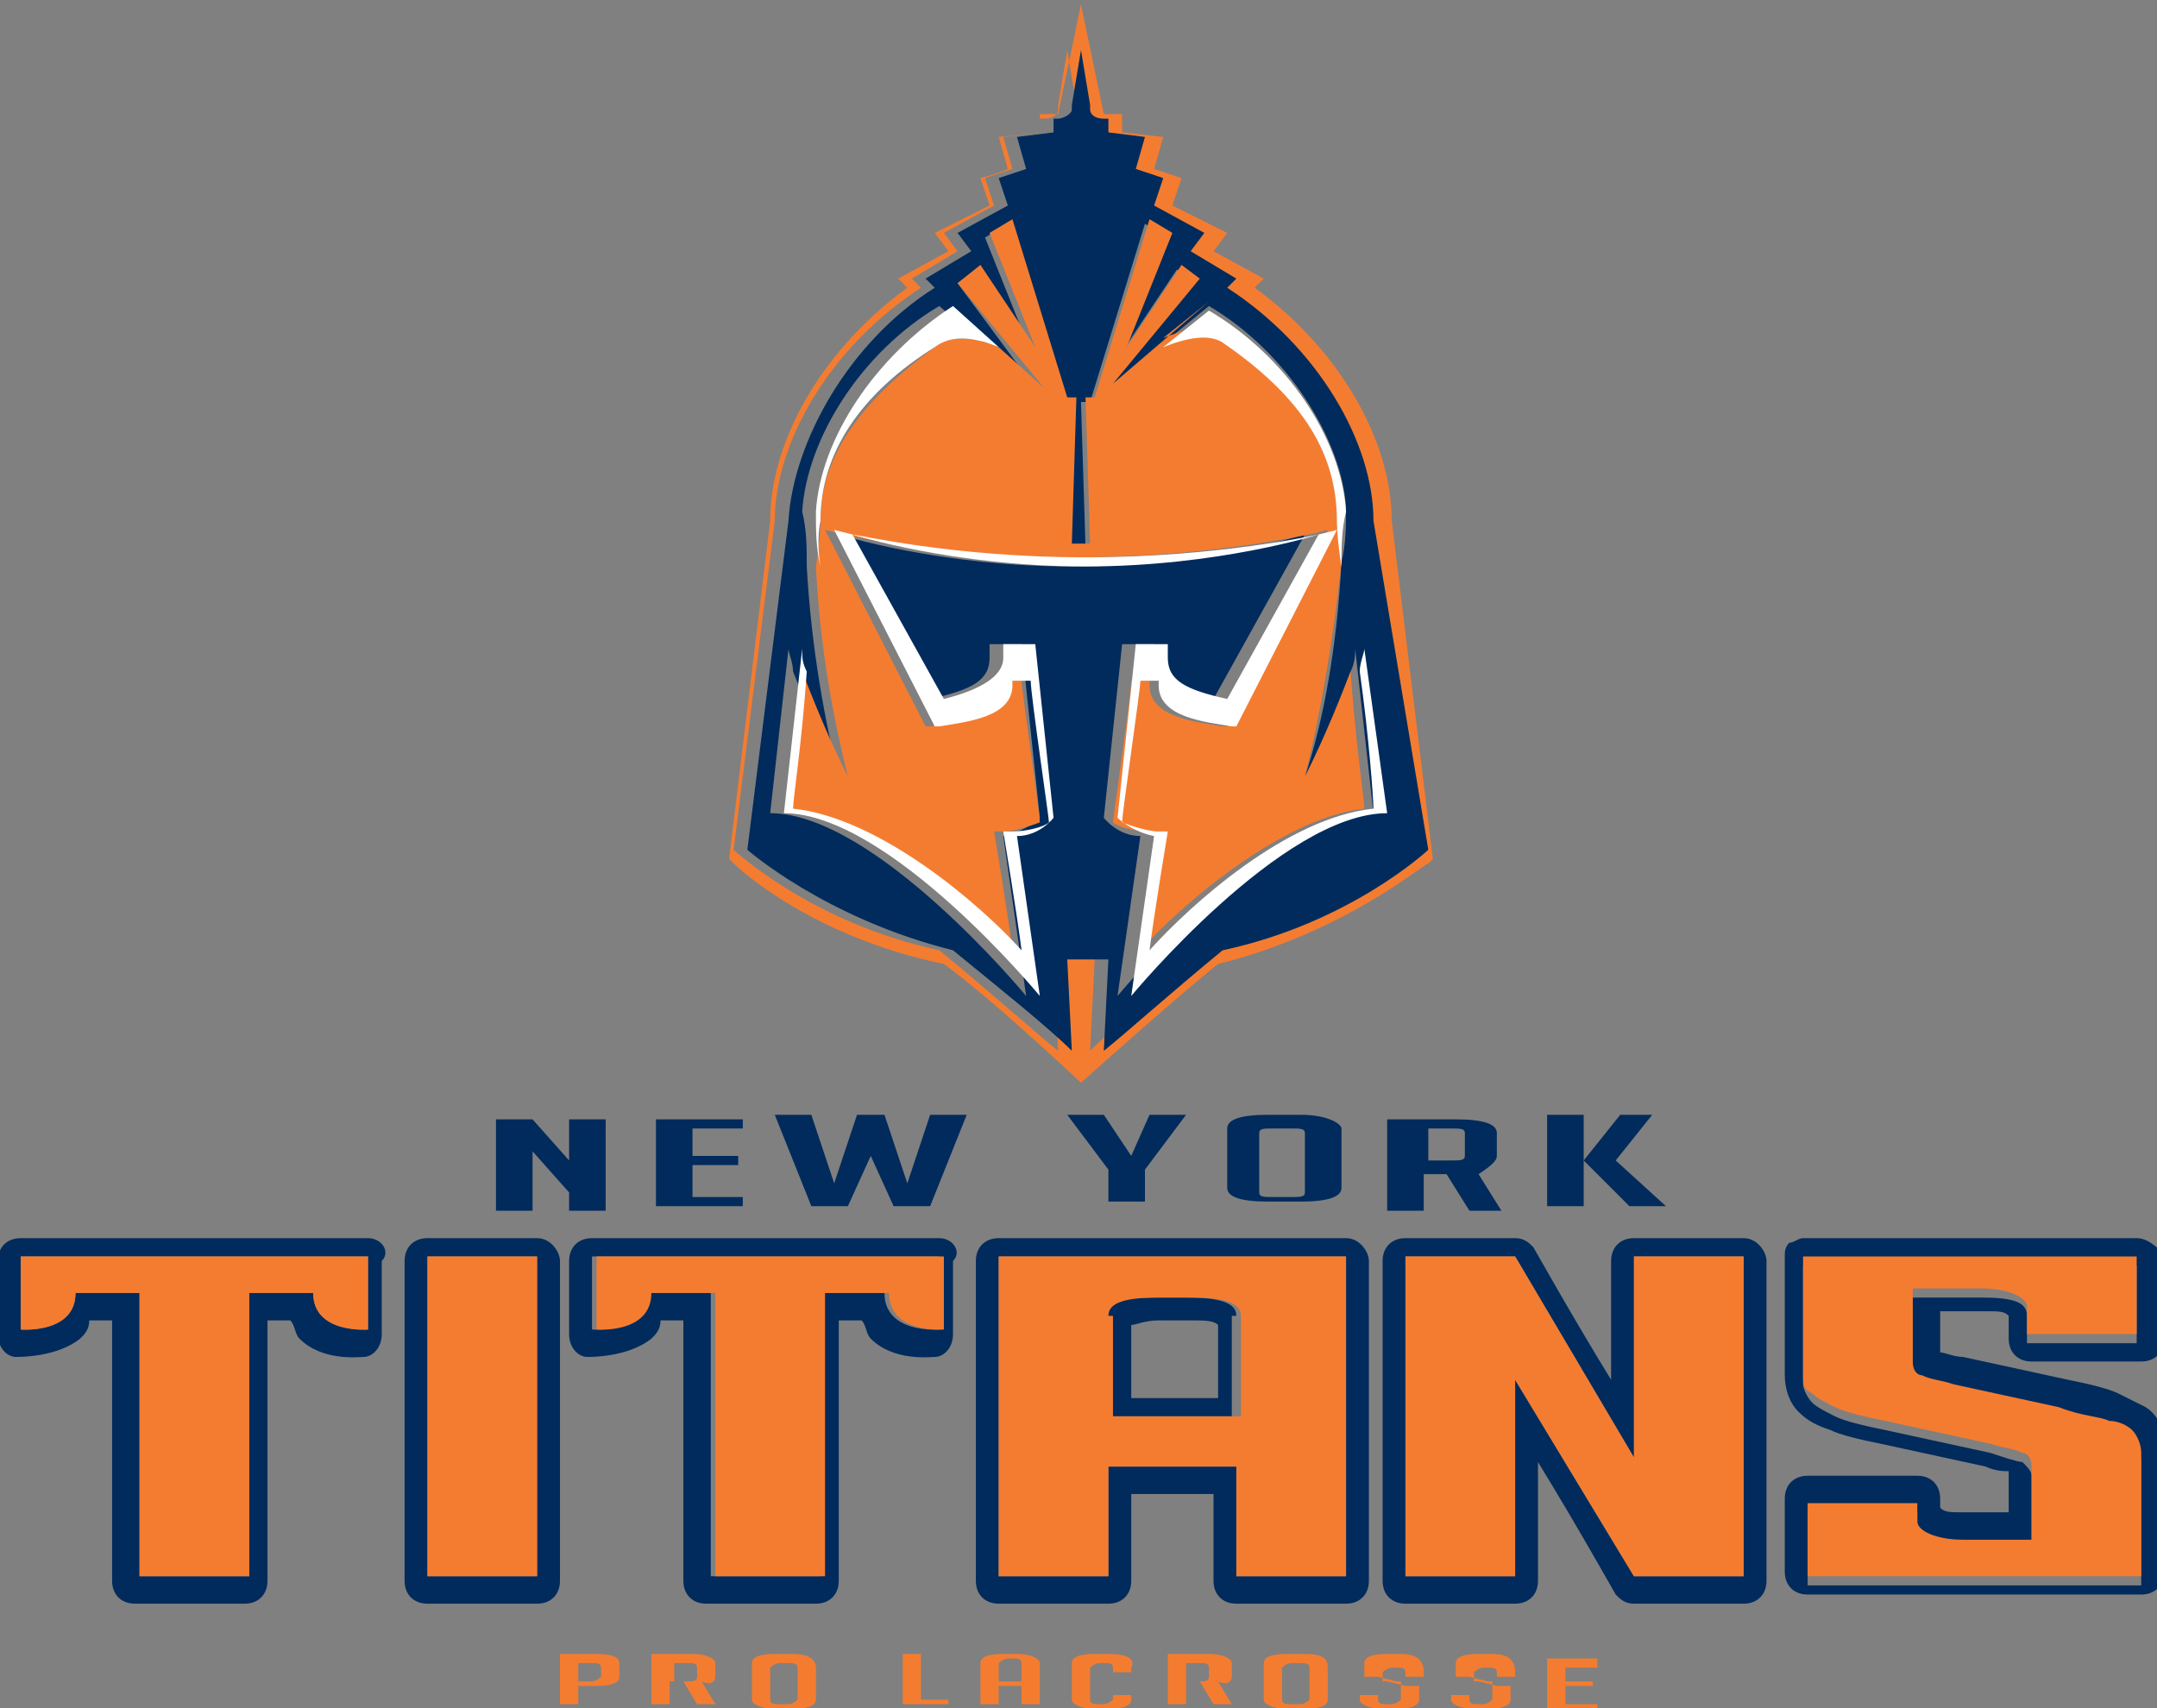
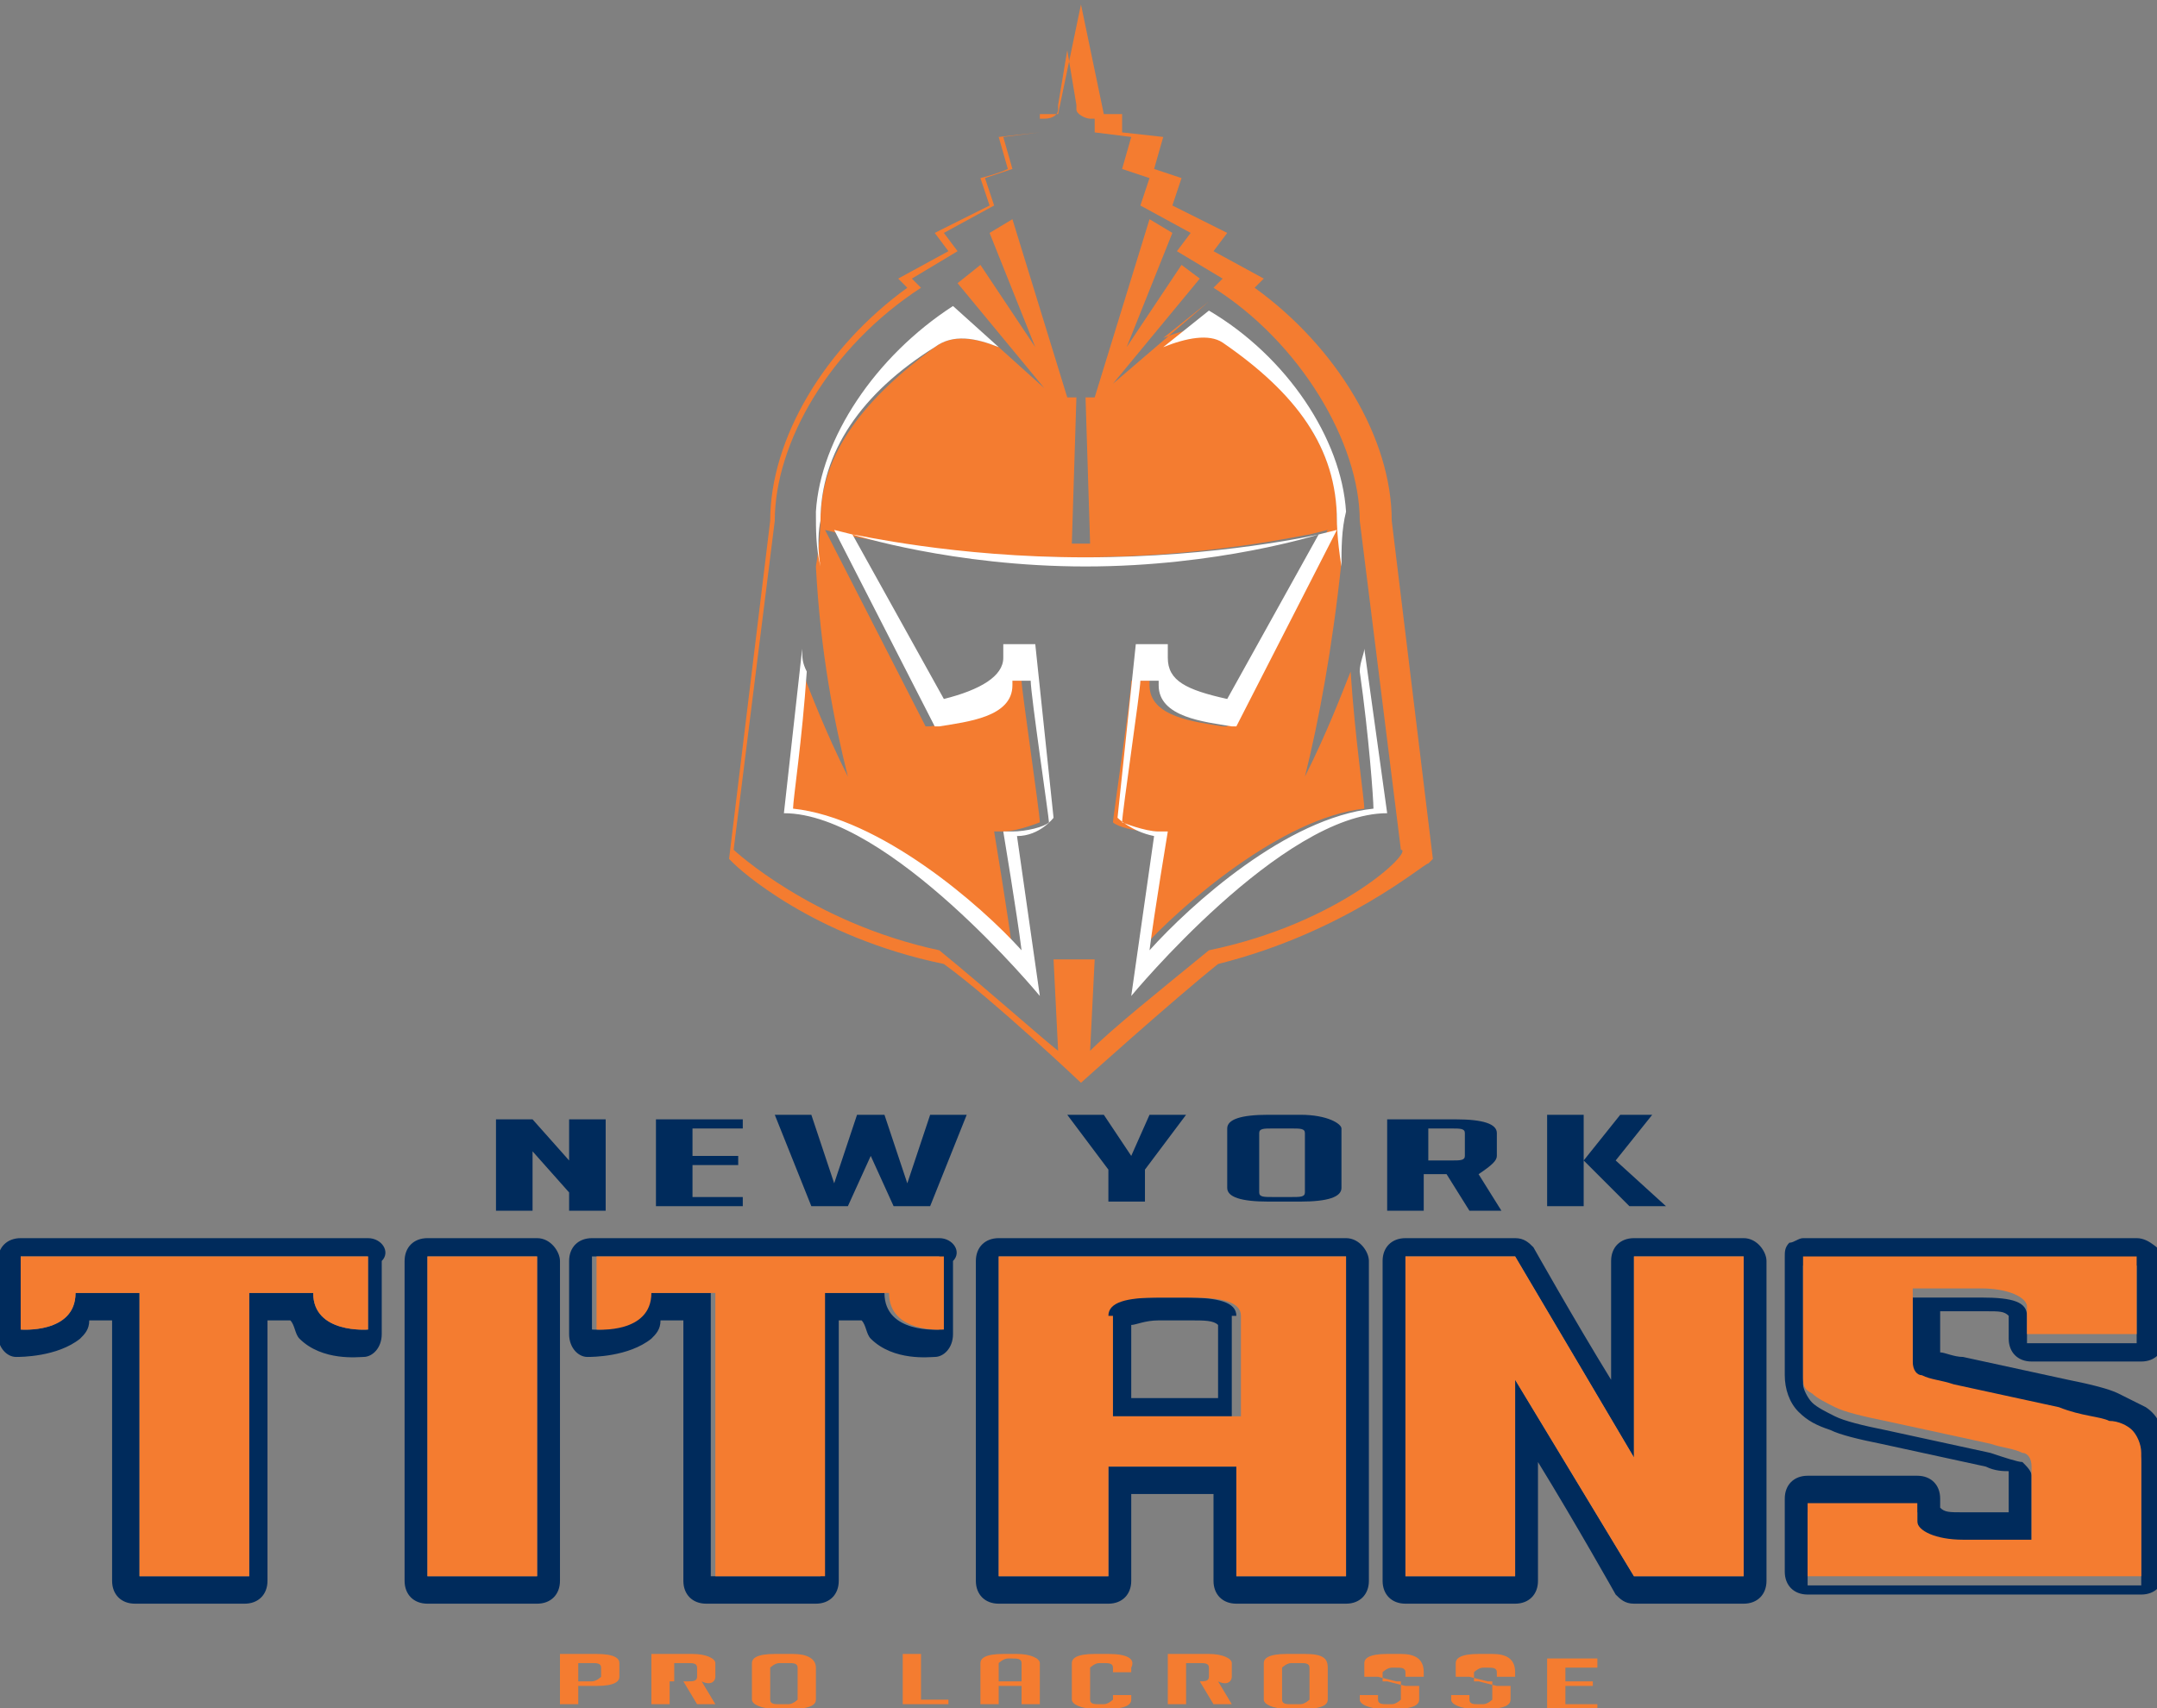
<svg xmlns="http://www.w3.org/2000/svg" xmlns:xlink="http://www.w3.org/1999/xlink" id="svg2" viewBox="0 0 300 237.6" width="2500" height="1980">
  <rect x="0" y="0" width="300" height="237.6" fill="#808080" stroke="none" />
  <style>.st0{clip-path:url(#SVGID_2_)}.st1{fill:#002b5c}.st2{fill:#f47c30}.st3{fill:#fff}</style>
  <g id="g11" transform="matrix(1.25 0 0 -1.25 32.828 509.878)">
    <g transform="matrix(5.085 0 0 5.085 -1648.617 -2689.867)" id="g495">
      <defs>
        <path id="SVGID_1_" d="M123.4 471.7h440v237.6h-440z" />
      </defs>
      <clipPath id="SVGID_2_">
        <use xlink:href="#SVGID_1_" overflow="visible" />
      </clipPath>
      <g id="g497" class="st0">
        <path id="path503" class="st1" d="M365.8 579.8h-2.4v.6c0 .3-.3.4-1 .4h-1.5v-1.6c0-.1.1-.2.2-.3.1 0 .4-.1.7-.2l2.3-.5c.5-.1.9-.2 1.1-.3.2-.1.4-.1.5-.2.1-.1.2-.3.2-.5v-2.7h-7.3v1.6h2.4v-.4c0-.3.3-.4 1-.4h1.5v1.6c0 .1-.1.2-.2.3-.1 0-.4.1-.7.2l-2.3.5c-.5.1-.9.2-1.1.3-.2.1-.4.2-.5.3-.1.1-.2.3-.2.4v2.6h7.3v-1.7zm0 2.3h-7.3c-.1 0-.2-.1-.3-.1-.1-.1-.1-.2-.1-.3v-2.6c0-.3.1-.6.3-.8.2-.2.4-.3.7-.4.2-.1.6-.2 1.1-.3l2.3-.5c.2-.1.4-.1.5-.1v-.9h-1c-.3 0-.4 0-.5.1v.2c0 .3-.2.5-.5.5h-2.4c-.3 0-.5-.2-.5-.5v-1.6c0-.3.2-.5.5-.5h7.3c.3 0 .5.2.5.5v2.7c0 .4-.1.7-.4.9l-.6.3c-.2.1-.6.2-1.1.3l-2.3.5c-.2 0-.4.1-.5.1v.9h1c.3 0 .4 0 .5-.1v-.5c0-.3.2-.5.5-.5h2.4c.3 0 .5.2.5.5v1.9c-.1 0-.3.3-.6.3m-8.6-7.4h-2.4l-2.6 4.3v-4.3h-2.4v7h2.4l2.6-4.4v4.4h2.4v-7zm0 7.4h-2.4c-.3 0-.5-.2-.5-.5V579c-.8 1.3-1.7 2.9-1.7 2.9-.1.1-.2.2-.4.2h-2.4c-.3 0-.5-.2-.5-.5v-7c0-.3.2-.5.5-.5h2.4c.3 0 .5.2.5.5v2.6c.8-1.3 1.7-2.9 1.7-2.9.1-.1.2-.2.4-.2h2.4c.3 0 .5.2.5.5v7c0 .2-.2.5-.5.5m-26.4-7.4h-2.4v7h2.4v-7zm0 7.4h-2.4c-.3 0-.5-.2-.5-.5v-7c0-.3.2-.5.5-.5h2.4c.3 0 .5.2.5.5v7c0 .2-.2.5-.5.5m14.8-3.5h-1.8v1.6c.1 0 .3.1.6.1h.7c.3 0 .5 0 .6-.1v-1.6zm.5 1.8c0 .3-.4.4-1.1.4h-.7c-.7 0-1.1-.1-1.1-.4v-2.2h2.8v2.2zm-19-.3s-1.2-.1-1.2.8h-1.4v-6.2h-2.4v6.2h-1.4c0-.9-1.2-.8-1.2-.8v1.6h7.6v-1.6zm0 2h-7.6c-.3 0-.5-.2-.5-.5V580c0-.3.2-.5.4-.5.1 0 .9 0 1.4.4.1.1.2.2.2.4h.5v-5.7c0-.3.2-.5.5-.5h2.4c.3 0 .5.2.5.5v5.7h.5c.1-.1.1-.3.2-.4.5-.5 1.3-.4 1.4-.4.2 0 .4.2.4.5v1.6c.2.2 0 .5-.3.5m12.5-2s-1.2-.1-1.2.8H337v-6.2h-2.4v6.2h-1.4c0-.9-1.2-.8-1.2-.8v1.6h7.6v-1.6zm0 2H332c-.3 0-.5-.2-.5-.5V580c0-.3.2-.5.4-.5.1 0 .9 0 1.4.4.1.1.2.2.2.4h.5v-5.7c0-.3.2-.5.5-.5h2.4c.3 0 .5.2.5.5v5.7h.5c.1-.1.1-.3.2-.4.5-.5 1.3-.4 1.4-.4.2 0 .4.2.4.5v1.6c.2.2 0 .5-.3.5m8.9-7.4h-2.4v2.4h-2.8v-2.4h-2.4v7h7.6v-7zm0 7.4h-7.6c-.3 0-.5-.2-.5-.5v-7c0-.3.2-.5.5-.5h2.4c.3 0 .5.2.5.5v1.9h1.8v-1.9c0-.3.2-.5.5-.5h2.4c.3 0 .5.2.5.5v7c0 .2-.2.5-.5.5" />
        <path id="path505" class="st2" d="M345.5 588.4c-1.1-.9-2.1-1.7-2.6-2.2l.1 2h-.9l.1-2c-.5.4-1.5 1.3-2.6 2.2-2.8.6-4.5 2.2-4.5 2.2l.9 7.2c0 1.7 1.2 3.8 3.2 5.1l-.2.2 1 .6-.3.4 1.1.6-.2.6.6.2-.2.7.8.1v.3h.1c.2 0 .3.1.3.2v.1l.2 1.2.2-1.2v-.1c0-.1.2-.2.3-.2h.1v-.3l.8-.1-.2-.7.6-.2-.2-.6 1.1-.6-.3-.4 1-.6-.2-.2c1.9-1.2 3.2-3.4 3.2-5.1l.9-7.2c.3 0-1.3-1.6-4.2-2.2m4 9.4c0 1.8-1.2 3.8-3 5.1l.2.2-1.1.6.3.4-1.2.6.2.6-.6.2.2.7-.9.1v.4h-.4l-.5 2.4-.5-2.4h-.4v-.4l-.9-.1.2-.7c-.2-.1-.6-.2-.6-.2l.2-.6-1.2-.6.3-.4-1.1-.6.2-.2c-1.8-1.3-3-3.3-3-5.1l-.9-7.4.1-.1c.1-.1 1.7-1.6 4.6-2.2 1.1-.8 3-2.6 3-2.6s2 1.8 3 2.6c2.8.7 4.5 2.2 4.6 2.2l.1.1-.9 7.4" />
-         <path id="path507" class="st1" d="M345.5 602.5c1.7-1 2.9-2.9 3-4.4 0-.4 0-.8-.1-1.2-.1-1.9-.4-3.5-.8-4.7.6 1 .8 1.8 1 2.3.1.2.1.4.1.5l.4-3.6c-2.3 0-5.6-4-5.6-4l.5 3.5c-.5 0-.8.4-.8.4l.4 3.8h.7v-.3c0-.4.5-.7 1.3-.9l2 3.6s-2.2-.7-5.1-.7-5.1.7-5.1.7l2-3.6c.9.2 1.3.4 1.3.9v.3h.7l.4-3.8s-.3-.3-.8-.4l.5-3.5s-3.3 4-5.6 4l.4 3.6c0-.1.1-.3.1-.5.2-.5.5-1.3 1-2.3-.3 1.2-.6 2.8-.7 4.6 0 .4 0 .8-.1 1.2.1 1.6 1.3 3.5 3 4.5l2.1-1.8-1.7 2.3.4.3 1.2-1.8-1 2.5.5.3 1.2-3.9h.2l-.1-3.2h.4l-.1 3.2h.2l1.2 3.9.5-.3-1-2.5 1.2 1.8.4-.3-1.9-2.3 2.2 1.8zm3.6-4.7c0 1.7-1.2 3.8-3.2 5.1l.2.2-1 .6.3.4-1.1.6.2.6-.6.2.2.7-.8.1v.3h-.1c-.2 0-.3.1-.3.2v.1l-.2 1.2-.2-1.2v-.1c0-.1-.2-.2-.3-.2h-.1v-.3l-.8-.1.2-.7-.6-.2.2-.6-1.1-.6.3-.4-1-.6.2-.2c-1.9-1.2-3.1-3.4-3.2-5.1l-.9-7.2s1.7-1.5 4.5-2.2c1.1-.9 2.1-1.7 2.6-2.2l-.1 2h.9l-.1-2c.5.4 1.5 1.3 2.6 2.2 2.8.6 4.5 2.2 4.5 2.2l-1.2 7.2" />
        <path id="path509" class="st2" d="M341.2 588.4c-.1.8-.4 2.6-.4 2.6h.2c.3 0 .8.2.8.2 0 .2-.4 2.9-.4 3.1h-.4v-.1c0-.7-1-.8-1.6-.9h-.1l-2.2 4.3.4-.1s2.2-.5 5.1-.5 5 .5 5.1.5l.4.1-2.2-4.3h-.1c-.6.1-1.6.2-1.6.9v.1h-.4c0-.3-.4-3-.4-3.1.1-.1.5-.2.8-.2h.2s-.3-1.8-.4-2.6c.9 1 3.1 2.9 4.9 3.1 0 .2-.2 1.5-.3 3-.2-.5-.5-1.3-1-2.3.3 1.2.6 2.8.8 4.7-.1.6-.1 1-.1 1 0 1.5-1 2.8-2.5 3.9-.4.3-.8.2-1.3 0l1 .8-2.1-1.8 1.9 2.3-.4.3-1.2-1.8 1 2.5-.5.3-1.2-3.9h-.2l.1-3.2h-.4l.1 3.2h-.2l-1.2 3.9-.5-.3 1-2.5-1.2 1.8-.5-.4 1.9-2.3-1 .9c-.5.2-1 .3-1.4 0-1.5-1.1-2.5-2.3-2.5-3.8 0 0 0-.4-.1-1 .1-1.9.4-3.4.7-4.6-.5 1-.8 1.8-1 2.3-.2-1.4-.3-2.8-.3-3 1.9-.2 4-2.1 4.9-3.1" />
        <path id="path511" class="st3" d="M337 597.8c0 1.5.9 2.8 2.5 3.8.4.3.9.2 1.4 0l-1 .9c-1.7-1.1-2.9-2.9-3-4.5 0-.4 0-.8.1-1.2-.1.6 0 1 0 1m8.8 3.9c1.6-1.1 2.5-2.3 2.5-3.9 0 0 0-.4.1-1 0 .4 0 .8.1 1.2-.1 1.6-1.3 3.4-3 4.4l-1-.8c.5.2 1 .3 1.3.1m3.1-6.7c0-.1-.1-.3-.1-.5.2-1.4.3-2.8.3-3-1.9-.2-4-2.1-4.9-3.1.1.8.4 2.6.4 2.6h-.2c-.3 0-.8.2-.8.2 0 .2.4 2.9.4 3.1h.4v-.1c0-.7 1-.8 1.6-.9h.1l2.2 4.3-.4-.1s-2.2-.5-5.1-.5-5 .5-5.1.5l-.4.1 2.2-4.3h.1c.6.1 1.6.2 1.6.9v.1h.4c0-.3.4-3 .4-3.1-.1-.1-.5-.2-.8-.2h-.2s.3-1.8.4-2.6c-.9 1-3.1 2.9-5 3.1 0 .2.2 1.5.3 3-.1.2-.1.3-.1.5l-.4-3.6c2.3 0 5.6-4 5.6-4l-.5 3.5c.5 0 .8.4.8.4l-.4 3.8h-.7v-.3c0-.4-.5-.7-1.3-.9l-2 3.6s2.2-.7 5.1-.7 5.1.7 5.1.7l-2-3.6c-.9.2-1.3.4-1.3.9v.3h-.7l-.4-3.8s.3-.3.8-.4l-.5-3.5s3.3 4 5.6 4l-.5 3.6" />
        <path id="path513" class="st2" d="M354.8 577.3l-2.6 4.4h-2.4v-7h2.4v4.3l2.6-4.3h2.4v7h-2.4v-4.4zm-11.5 3.1c0 .3.4.4 1.1.4h.7c.7 0 1.1-.1 1.1-.4v-2.2h-2.8v2.2zm-2.4-5.7h2.4v2.4h2.8v-2.4h2.4v7h-7.6v-7zm24.9 5.1v1.9h-7.3v-2.6c0-.2 0-.3.2-.4.1-.1.3-.2.5-.3.2-.1.6-.2 1.1-.3l2.3-.5c.3-.1.5-.1.7-.2.1 0 .2-.1.2-.3v-1.6H362c-.6 0-1 .2-1 .4v.4h-2.4v-1.6h7.3v2.7c0 .2-.1.4-.2.5-.1.1-.3.2-.5.2-.2.1-.6.1-1.1.3l-2.3.5c-.3.1-.5.1-.7.2-.1 0-.2.1-.2.3v1.6h1.5c.6 0 1-.2 1-.4v-.6h2.4zm-46.3.3s1.2-.1 1.2.8h1.4v-6.2h2.4v6.2h1.4c0-.9 1.2-.8 1.2-.8v1.6h-7.6v-1.6zm8.9-5.4h2.4v7h-2.4v-7zm3.7 5.4s1.2-.1 1.2.8h1.4v-6.2h2.4v6.2h1.4c0-.9 1.2-.8 1.2-.8v1.6h-7.6v-1.6" />
        <path id="path515" class="st1" d="M352.9 582.8h.8v2h-.8v-2zm1.5 1l.8 1h-.7l-.8-1 1-1h.8l-1.1 1zm-3.3.1c0-.1-.1-.1-.3-.1h-.5v.7h.5c.2 0 .3 0 .3-.1v-.5zm.7 0v.5c0 .2-.3.3-.9.3h-1.5v-2h.8v.8h.5l.5-.8h.7l-.5.8c.3.2.4.3.4.4m-4.2-.8c0-.1-.1-.1-.3-.1h-.4c-.2 0-.3 0-.3.1v1.3c0 .1.1.1.3.1h.4c.2 0 .3 0 .3-.1v-1.3zm-.1 1.7h-.7c-.6 0-.9-.1-.9-.3v-1.3c0-.2.3-.3.9-.3h.7c.6 0 .9.1.9.3v1.3c0 .1-.3.3-.9.3m-8.6-1.5l-.5 1.5h-.6l-.5-1.5-.5 1.5h-.8l.8-2h.8l.5 1.1.5-1.1h.8l.8 2h-.8l-.5-1.5zm-5.5-.5h1.9v.2h-1.1v.7h1v.2h-1v.6h1.1v.2h-1.9v-1.9zm-1.9 1l-.8.9h-.8v-2h.8v1.3l.8-.9v-.4h.8v2h-.8v-.9zm12.3.1l-.6.9h-.8l.9-1.2v-.7h.8v.7l.9 1.2h-.8l-.4-.9" />
        <path id="path517" class="st2" d="M345.5 572.5c0-.1-.1-.1-.2-.1h-.3v.4h.3c.1 0 .2 0 .2-.1v-.2zm.5 0v.3c0 .1-.2.2-.5.2h-.9v-1.1h.4v.5h.3l.3-.5h.4l-.3.5c.2-.1.3 0 .3.1m-6.8.5h-.4v-1.1h1v.1h-.6v1zm4.1 0h-.3c-.4 0-.5-.1-.5-.2v-.8c0-.1.2-.2.5-.2h.3c.4 0 .5.1.5.2v.1h-.4v-.1s-.1-.1-.2-.1h-.1c-.1 0-.2 0-.2.1v.7s.1.1.2.1h.1c.1 0 .2 0 .2-.1v-.1h.4v.1c.1.2-.1.3-.5.3m-6.8-1s-.1-.1-.2-.1h-.2c-.1 0-.2 0-.2.1v.7s.1.1.2.1h.2c.1 0 .2 0 .2-.1v-.7zm-.1 1h-.4c-.4 0-.5-.1-.5-.2v-.8c0-.1.2-.2.5-.2h.4c.4 0 .5.1.5.2v.7c0 .2-.2.3-.5.3m5-.6h-.5v.4s.1.1.2.1h.1c.1 0 .2 0 .2-.1v-.4zm-.1.6h-.3c-.4 0-.5-.1-.5-.2v-.9h.4v.4h.5v-.4h.4v.9c0 .1-.2.2-.5.2m6.4-1s-.1-.1-.2-.1h-.2c-.1 0-.2 0-.2.1v.7s.1.1.2.1h.2c.1 0 .2 0 .2-.1v-.7zm-.1 1h-.4c-.4 0-.5-.1-.5-.2v-.8c0-.1.2-.2.5-.2h.4c.4 0 .5.1.5.2v.7c0 .2-.1.3-.5.3m6.4-.2v.1h-1.1v-1.1h1.1v.1h-.7v.4h.6v.1h-.6v.3h.7zm-21.8-.3s-.1-.1-.2-.1h-.3v.4h.3c.1 0 .2 0 .2-.1v-.2zm-.1.5h-.8v-1.1h.4v.4h.4c.4 0 .5.1.5.2v.3c0 .1-.1.2-.5.2m17.6 0h-.3c-.4 0-.5-.1-.5-.2V572.5H349.2l.4-.1h.1v-.4s-.1-.1-.2-.1h-.1c-.1 0-.2 0-.2.1v.1h-.4v-.1c0-.1.2-.2.5-.2h.3c.4 0 .5.1.5.2V572.3h-.1-.2l-.4.1h-.1v.2s.1.1.2.1h.1c.1 0 .2 0 .2-.1v-.1h.4v.1c0 .3-.2.4-.5.4m2 0h-.3c-.4 0-.5-.1-.5-.2V572.5H351.2l.4-.1h.1v-.4s-.1-.1-.2-.1h-.1c-.1 0-.2 0-.2.1v.1h-.4v-.1c0-.1.2-.2.5-.2h.3c.4 0 .5.1.5.2V572.3h-.1-.2l-.4.1h-.1v.2s.1.1.2.1h.1c.1 0 .2 0 .2-.1v-.1h.4v.1c0 .3-.2.4-.5.4m-17.4-.5c0-.1-.1-.1-.2-.1h-.3v.4h.3c.1 0 .2 0 .2-.1v-.2zm.4 0v.3c0 .1-.2.2-.5.2h-.9v-1.1h.4v.5h.3l.3-.5h.4l-.3.5c.2-.1.3 0 .3.1" />
      </g>
    </g>
  </g>
</svg>